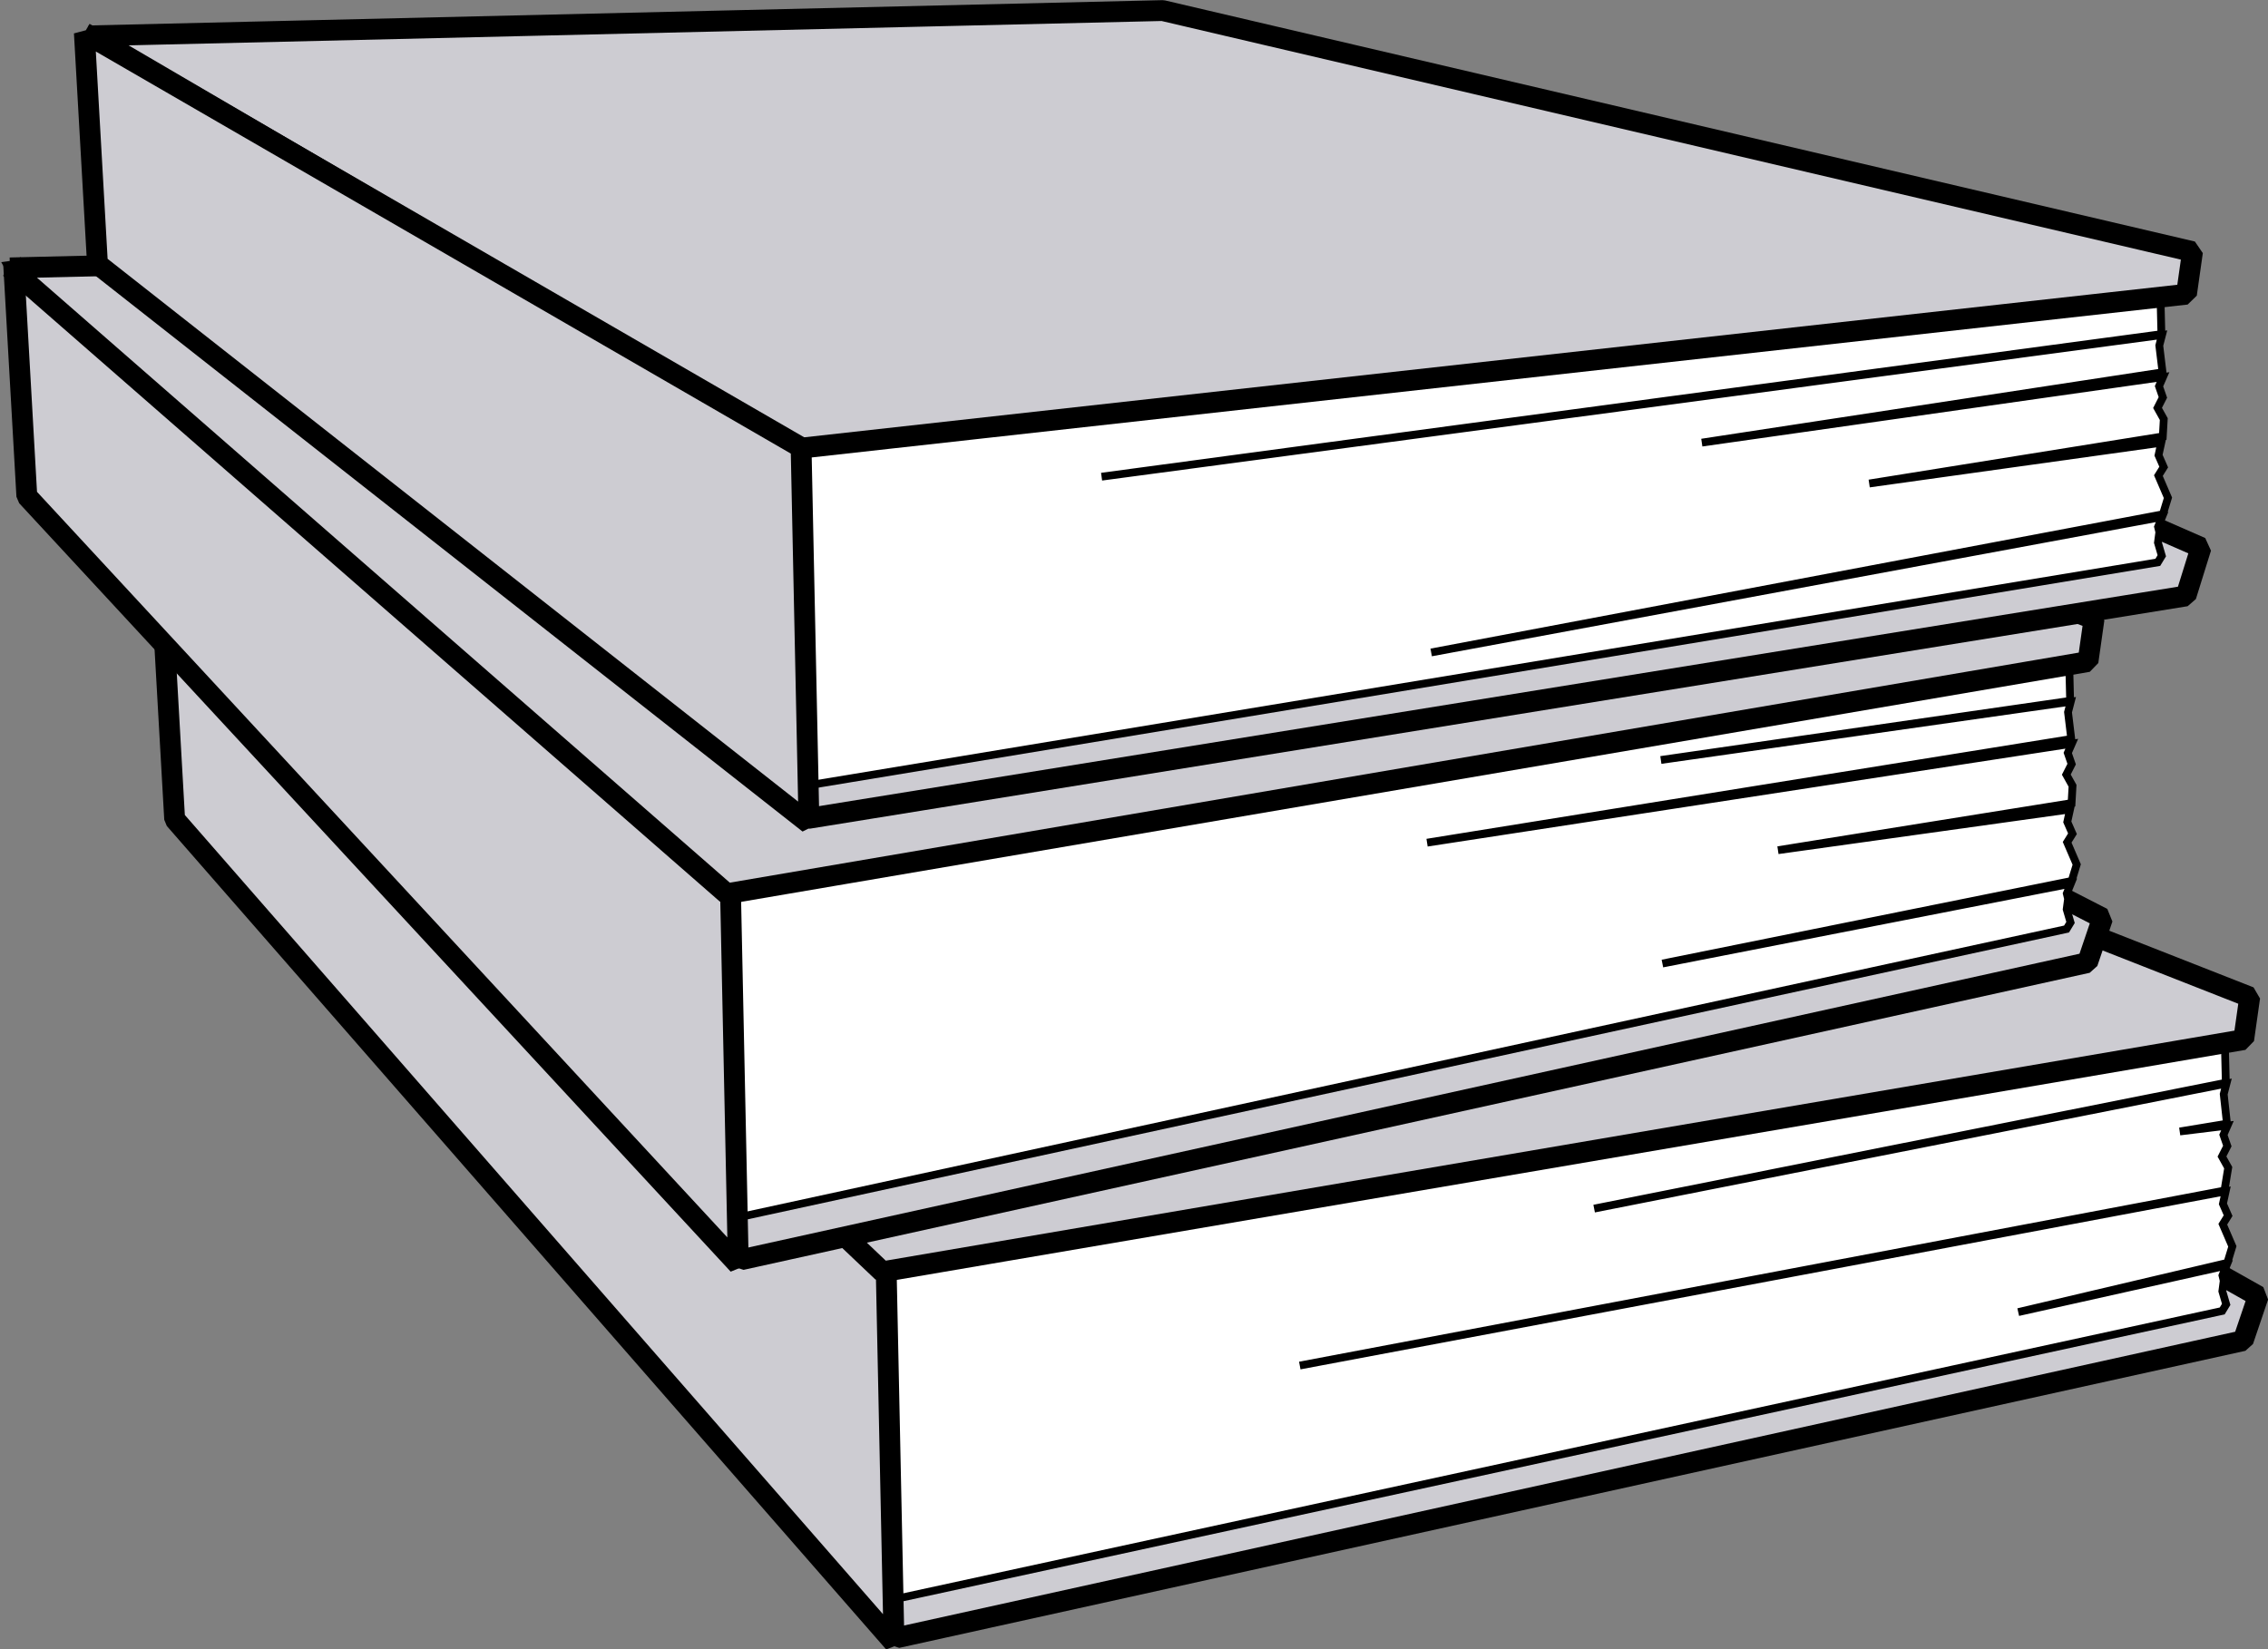
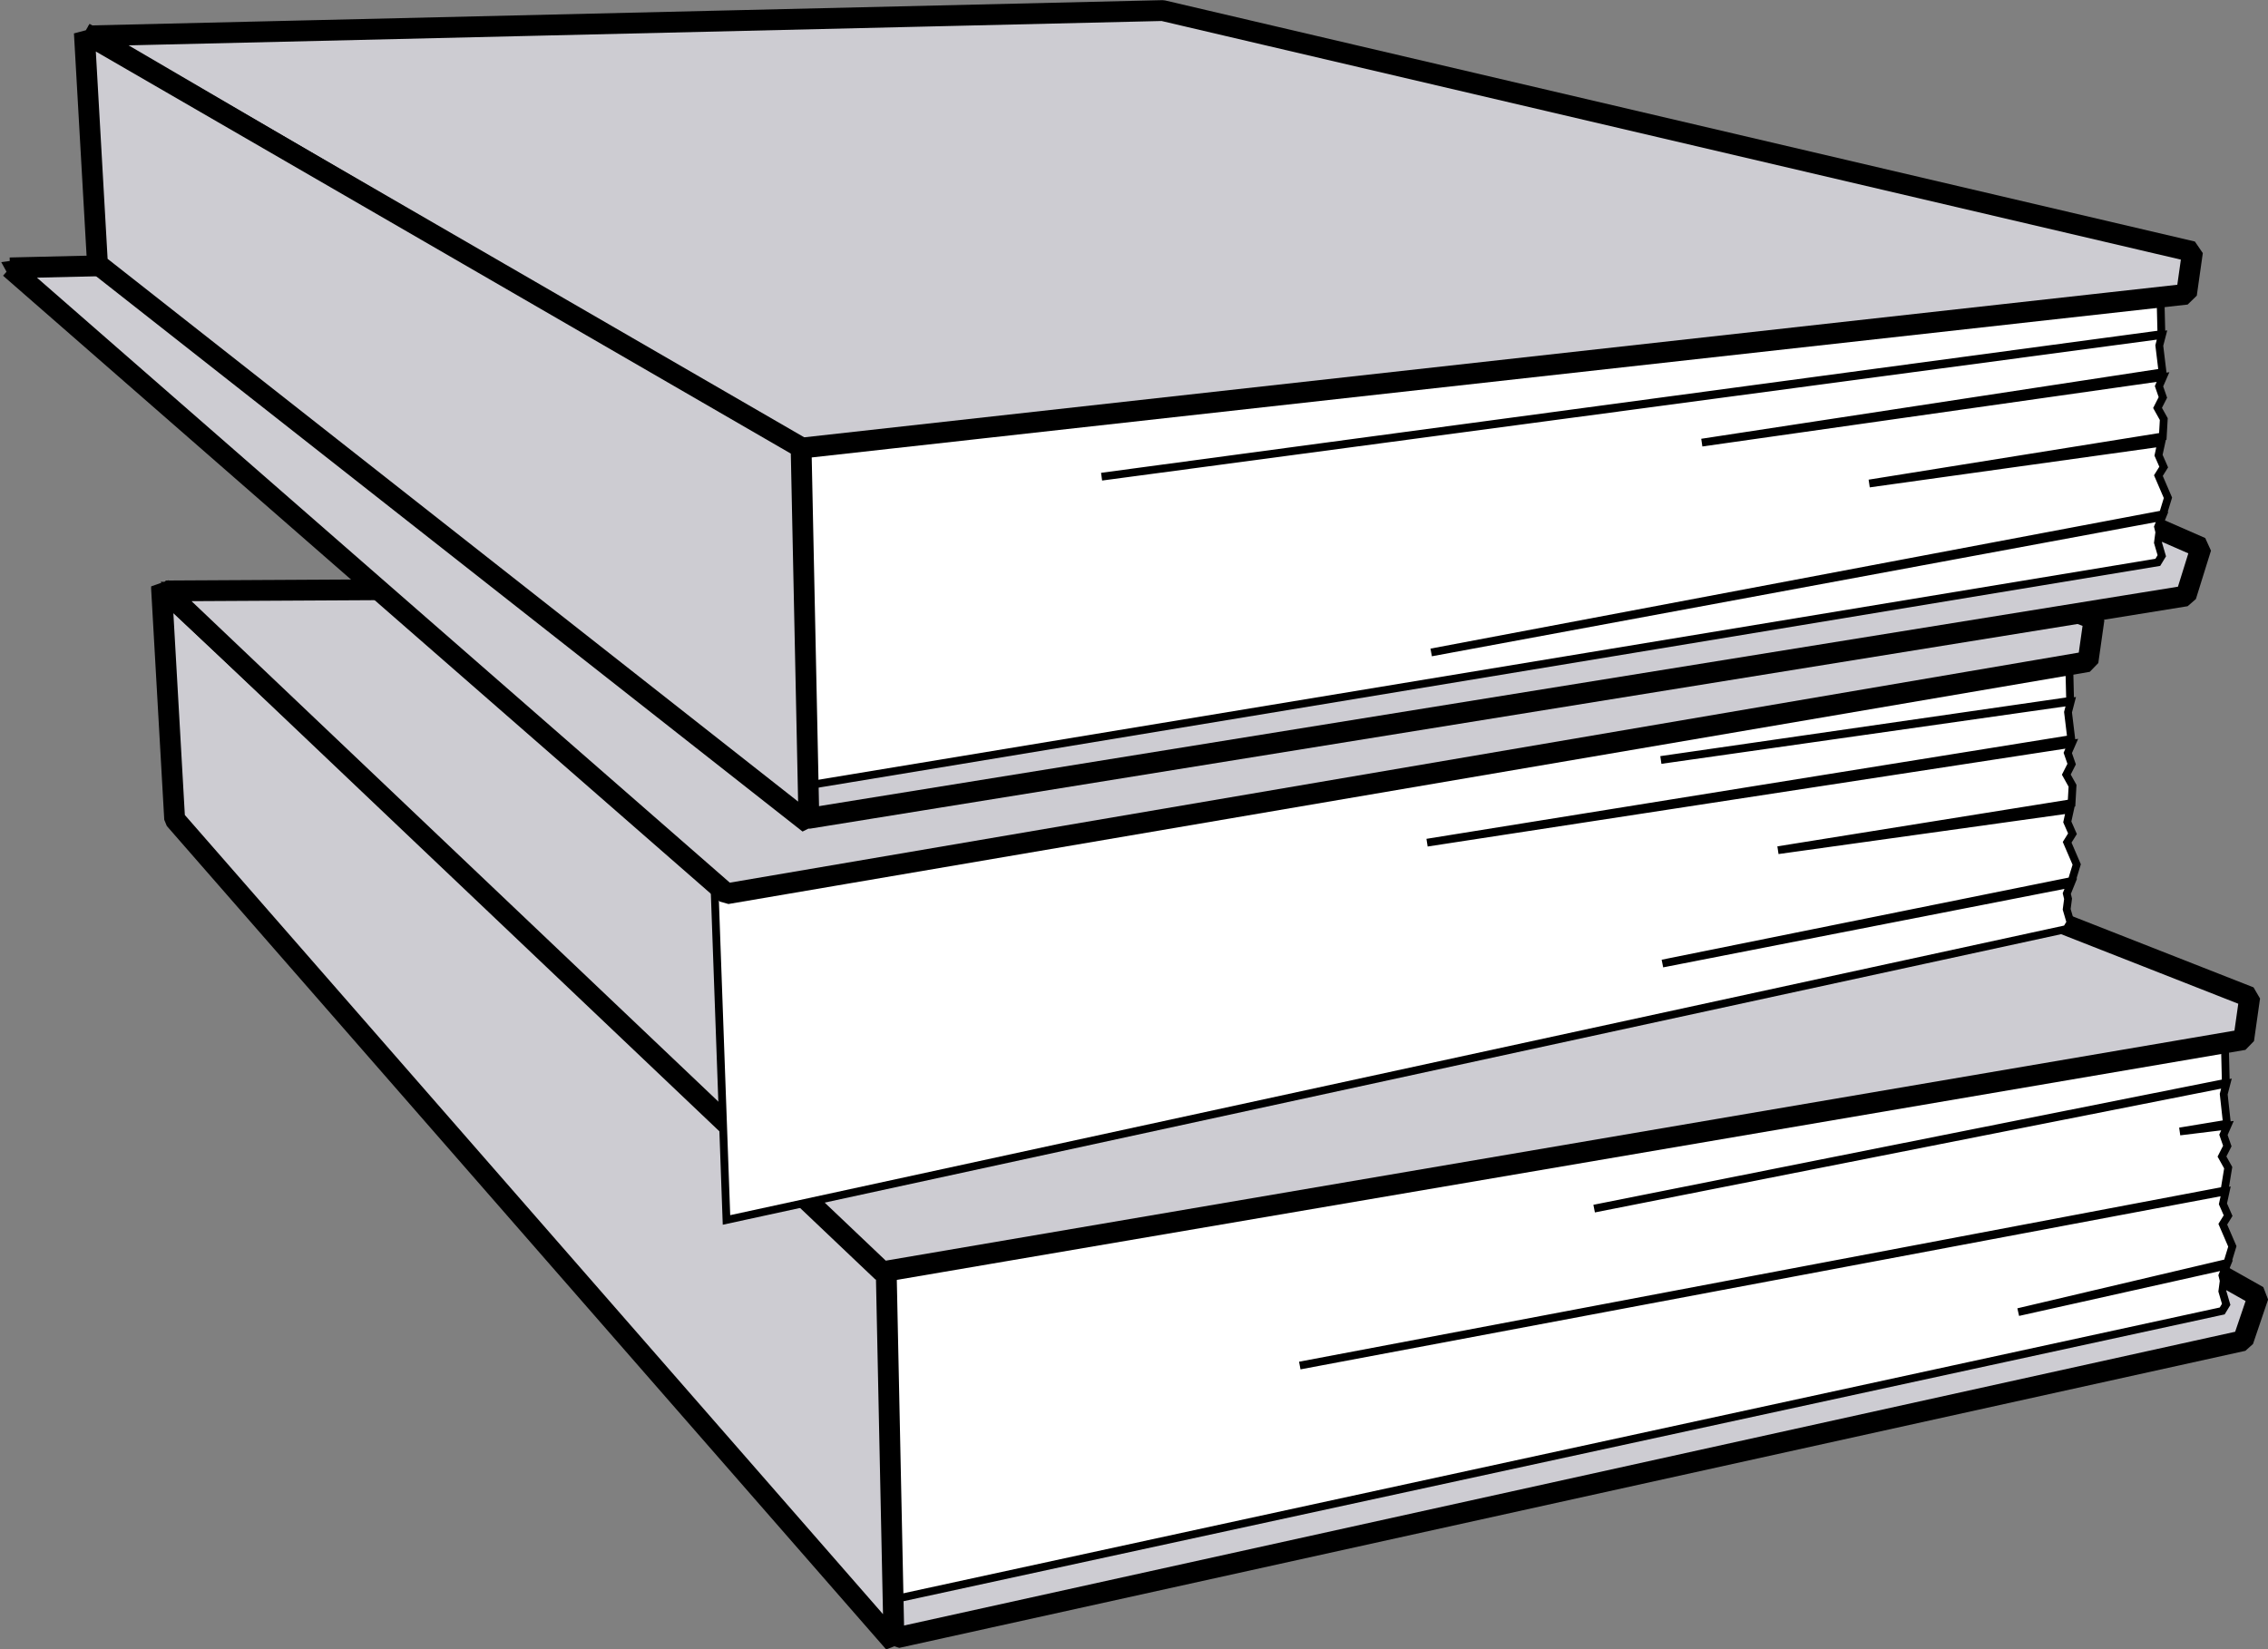
<svg xmlns="http://www.w3.org/2000/svg" fill="#000000" height="423.8" preserveAspectRatio="xMidYMid meet" version="1" viewBox="9.7 17.1 582.7 423.8" width="582.7" zoomAndPan="magnify">
  <rect x="9.7" y="17.1" width="582.7" height="423.8" fill="#808080" stroke="none" />
  <g fill-rule="evenodd" stroke="#000000">
    <g id="change1_3">
      <path d="m54.083 226.08l186.08 211.86 345.85-76.336 3.875-11.423-234.42-132.04-301.39 7.934z" fill="#cdccd2" stroke-linejoin="bevel" stroke-width="5.349" />
    </g>
    <g id="change2_1">
      <path d="m232.97 334.85l348.34-49.769 0.252 10.255-162.29 32.339 162.45-32.123-0.7 2.701 0.834 7.598-12.121 2 12.245-1.495-1.029 2.364 0.995 2.87-1.369 2.701 1.6 2.868-0.965 5.883-237.57 44.958 237.88-44.76-0.699 3.208 1.329 3.038-1.365 2.194 2.454 5.706-1.29 4.231-53.717 12.653 53.492-11.949-1.029 2.535 0.328 1.35-0.356 2.698 0.99 3.378-1.025 1.69-344.29 74.758-3.377-93.877z" fill="#ffffff" stroke-width="2" />
    </g>
    <g fill="#cdccd2" id="change1_2" stroke-linejoin="bevel" stroke-width="5.349">
      <path d="m51.194 168.16l3.377 59.433 184.82 211.6-2.026-96.579-186.17-174.46z" fill="inherit" />
      <path d="m52.246 168.94l184.16 174.97 349.75-59.663 1.549-10.937-269.4-105.81-266.06 1.44z" fill="inherit" />
    </g>
    <g id="change1_4">
-       <path d="m18.628 143.08l181.54 197.72 345.85-76.336 3.875-11.423-229.87-117.89-301.39 7.934z" fill="#cdccd2" stroke-linejoin="bevel" stroke-width="5.349" />
-     </g>
+       </g>
    <g id="change2_2">
      <path d="m192.97 236.71l348.34-49.769 0.252 10.255-105.15 15.196 105.31-14.98-0.7 2.701 0.834 6.884-165.51 26.643 165.64-25.424-1.029 2.364 0.995 2.87-1.369 2.701 1.6 2.868-0.251 4.454-75.425 12.101 75.027-10.475-0.699 3.208 1.329 3.038-1.365 2.194 2.454 5.706-1.29 4.231-105.15 21.224 104.92-20.52-1.029 2.535 0.328 1.35-0.356 2.698 0.99 3.378-1.025 1.69-344.29 74.758-3.377-93.877z" fill="#ffffff" stroke-width="2" />
    </g>
    <g fill="#cdccd2" id="change1_1" stroke-linejoin="bevel" stroke-width="5.349">
-       <path d="m13.215 85.163l3.377 59.433 182.8 197.46-2.026-96.579-184.15-160.31z" fill="inherit" />
+       <path d="m13.215 85.163z" fill="inherit" />
      <path d="m12.246 85.936l184.16 160.83 349.75-59.663 1.549-10.937-260.31-96.717-275.15 6.49z" fill="inherit" />
    </g>
    <g id="change1_5">
      <path d="m36.782 62.021l180.53 165.39 354.01-57.173 3.875-12.433-237.01-103.72-301.39 7.934z" fill="#cdccd2" stroke-linejoin="bevel" stroke-width="5.349" />
    </g>
    <g id="change2_3">
      <path d="m212.14 125.34l352.62-32.627 0.253 10.255-272.29 36.625 272.45-36.409-0.7 2.701 0.834 6.884-118.37 18.072 118.49-16.852-1.029 2.364 0.995 2.87-1.369 2.701 1.6 2.868-0.251 4.454-75.425 12.1 75.027-10.475-0.699 3.208 1.329 3.038-1.365 2.194 2.454 5.706-1.29 4.231-188 35.51 187.78-34.806-1.029 2.535 0.328 1.349-0.356 2.698 0.99 3.378-1.025 1.69-348.57 57.616-3.377-93.877z" fill="#ffffff" stroke-width="2" />
    </g>
    <g fill="#cdccd2" id="change1_6" stroke-linejoin="bevel" stroke-width="5.349">
      <path d="m33.256 26.307l181.3 106.06 356.9-39.663 1.549-10.937-264.59-61.953-275.15 6.49z" fill="inherit" />
      <path d="m31.368 25.534l3.377 59.433 182.8 143.71-2.026-96.579-184.15-106.56z" fill="inherit" />
    </g>
  </g>
</svg>